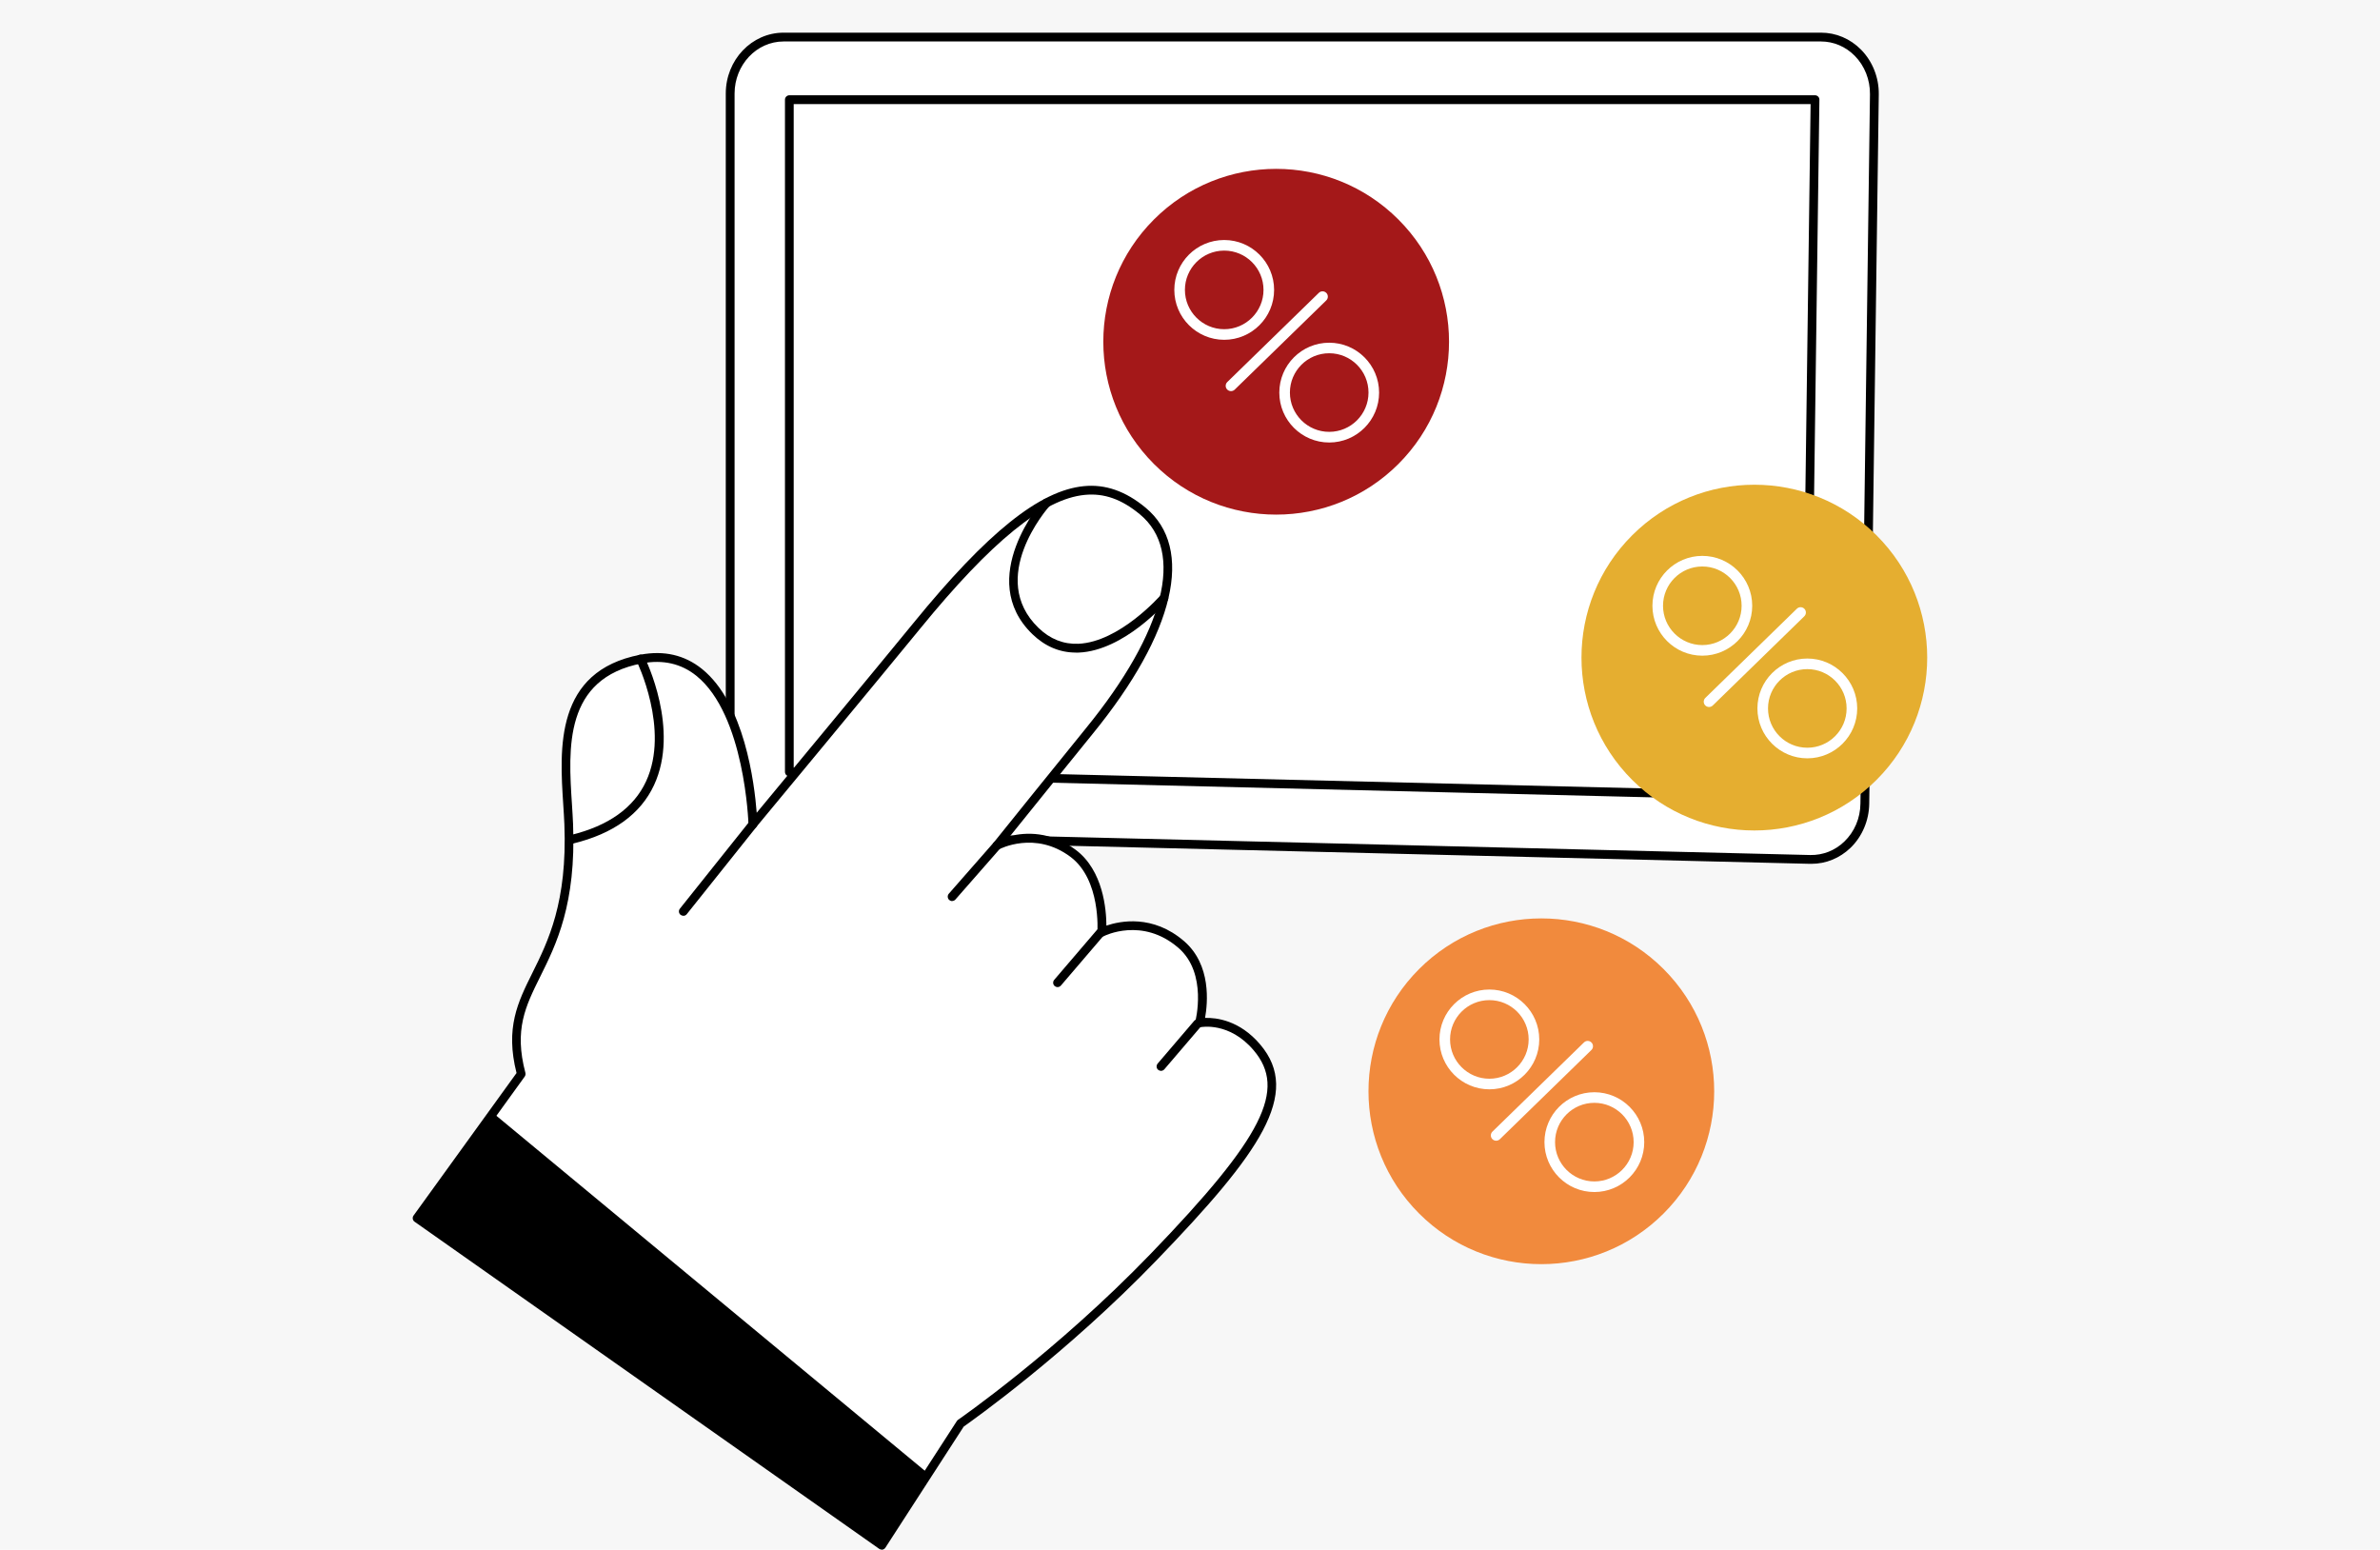
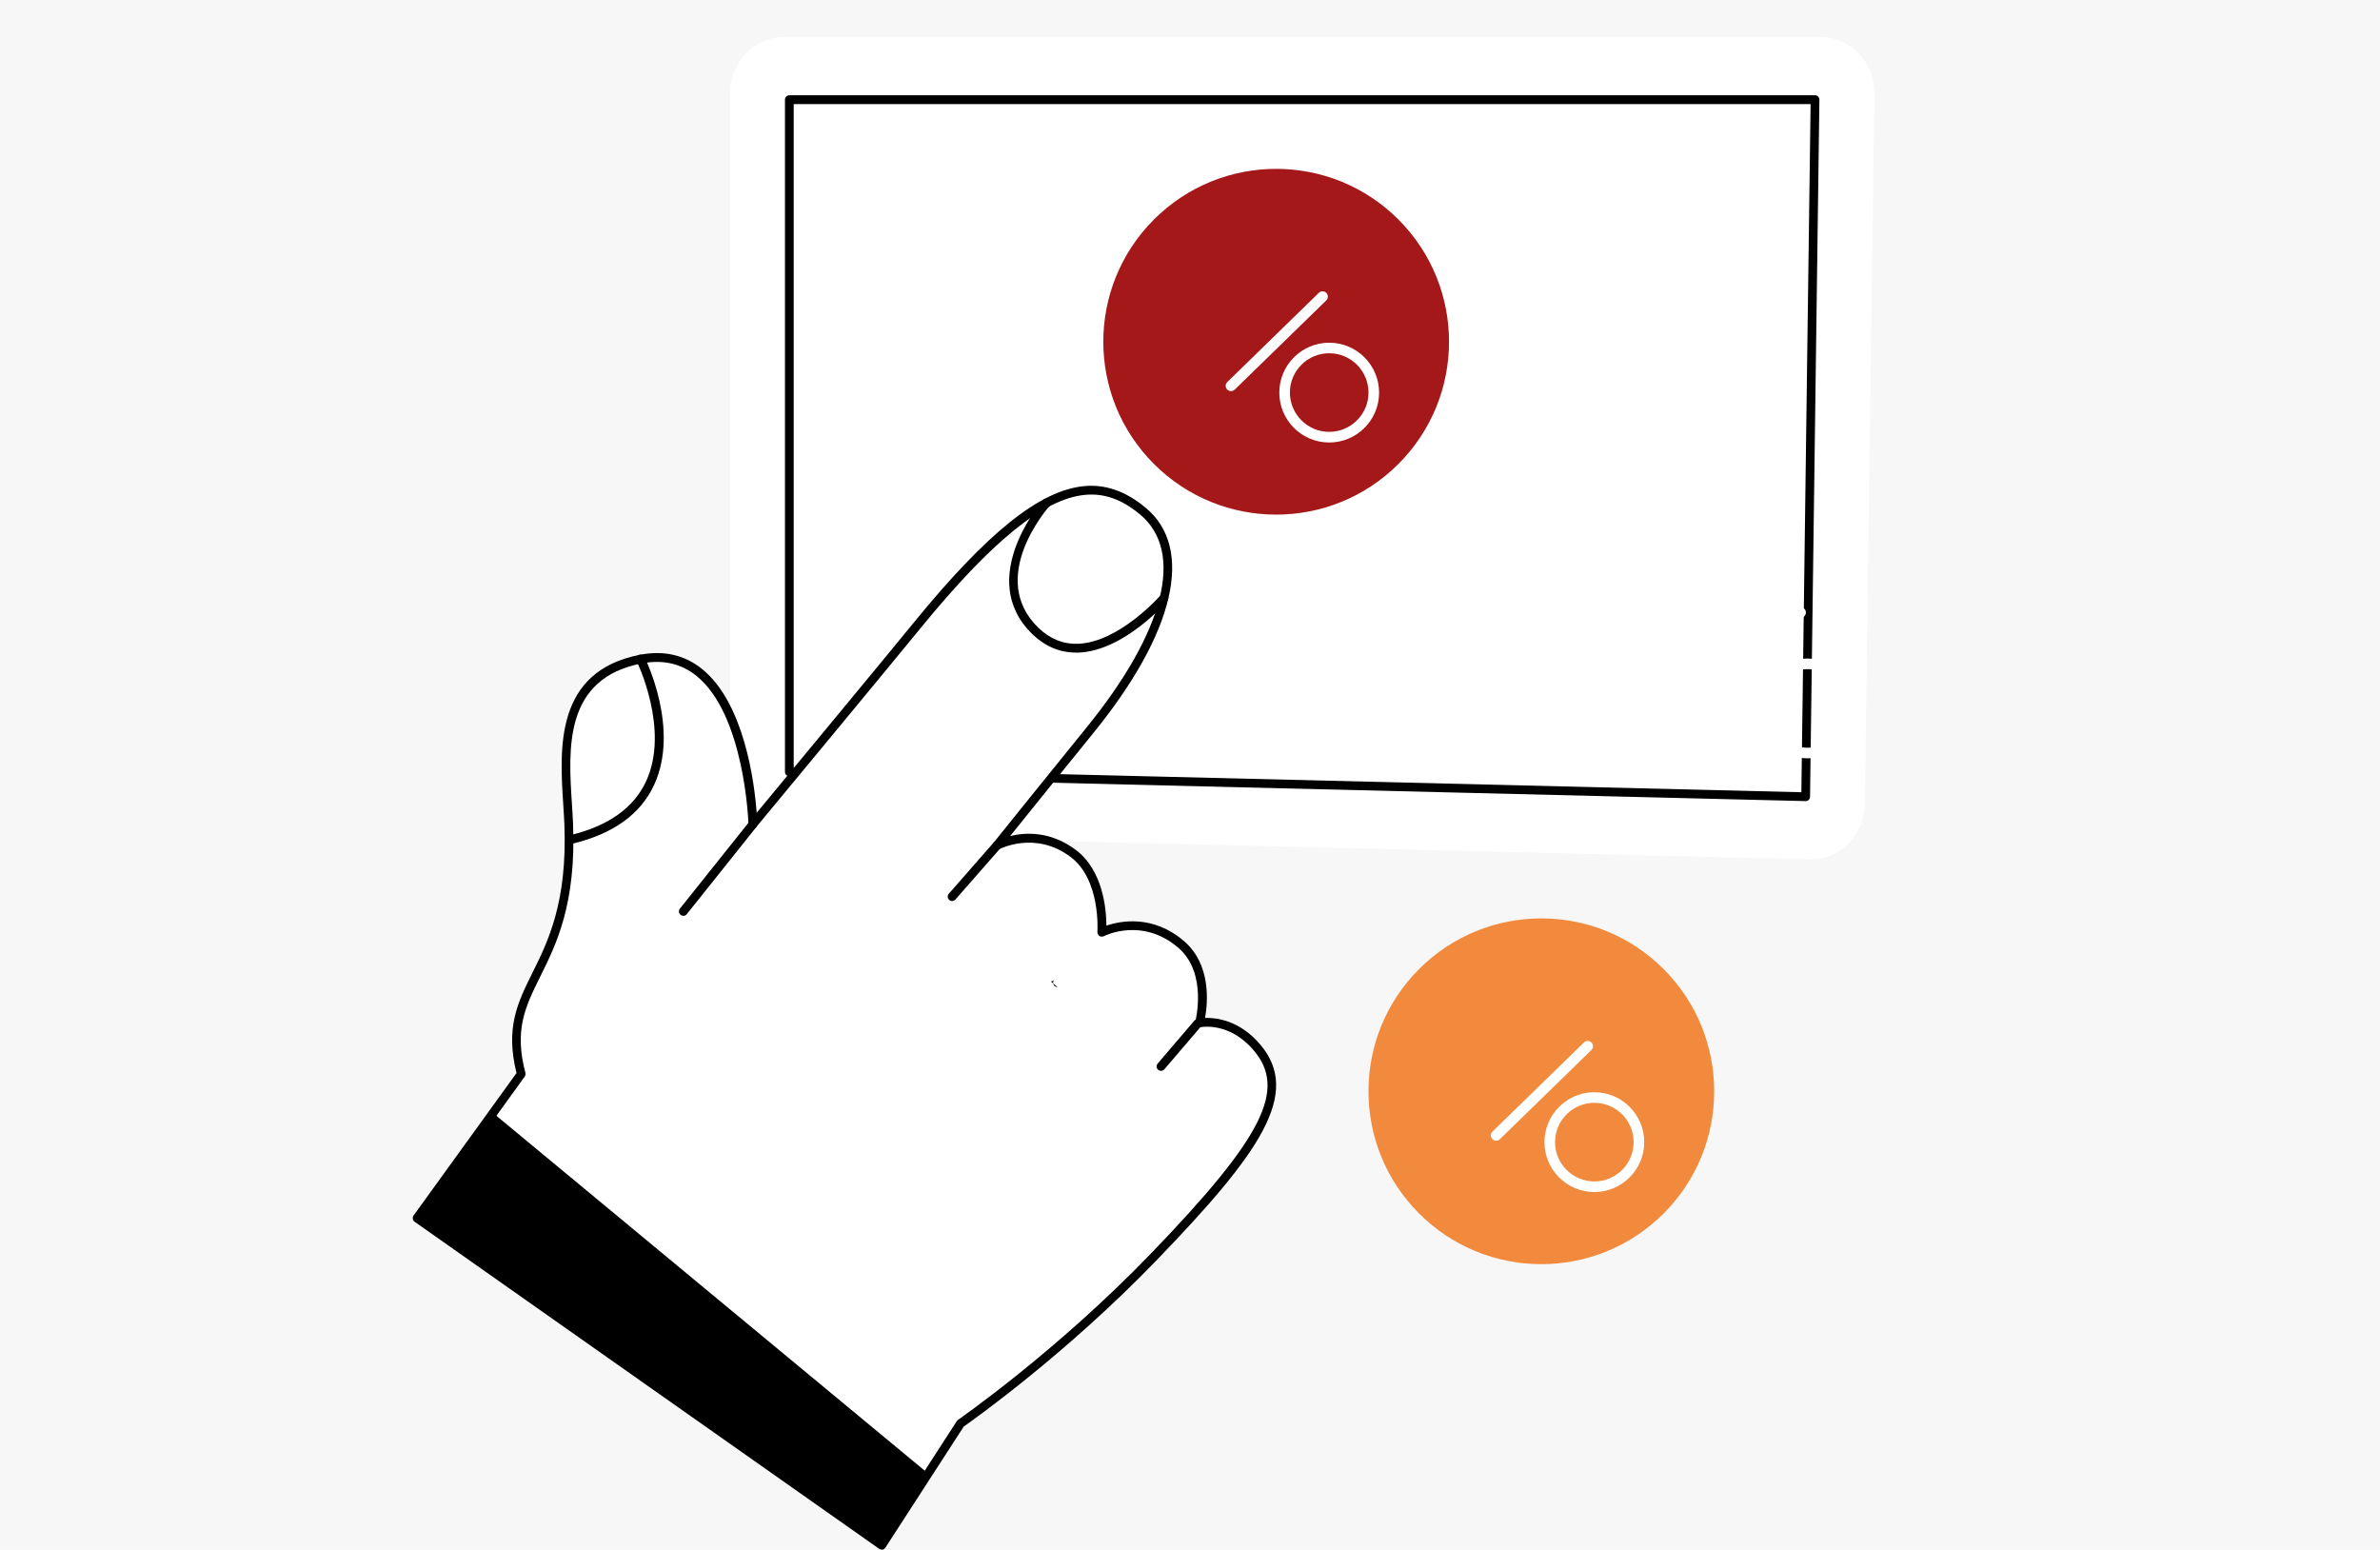
<svg xmlns="http://www.w3.org/2000/svg" id="Camada_1" viewBox="0 0 384 250">
  <defs>
    <style>
      .cls-1 {
        fill: #f18a3d;
      }

      .cls-2 {
        fill: #fff;
      }

      .cls-3 {
        fill: #a41819;
      }

      .cls-4 {
        fill: #e5ae30;
      }

      .cls-5 {
        fill: #f7f7f7;
      }
    </style>
  </defs>
  <rect class="cls-5" x="-535.98" y="-16.5" width="1348.28" height="281.58" />
  <g>
    <path class="cls-2" d="M117.81,15.09v110.4c0,4.95,3.74,9,8.42,9.11l165.83,4.04c4.79.12,8.75-3.92,8.82-8.98l1.54-114.45c.07-5.08-3.81-9.24-8.62-9.24H126.43c-4.76,0-8.62,4.08-8.62,9.11Z" />
-     <path d="M292.26,139.36c-.07,0-.15,0-.22,0l-165.83-4.04c-5.02-.12-9.11-4.53-9.11-9.82V15.09c0-5.42,4.18-9.82,9.33-9.82h167.37c2.43,0,4.72.97,6.47,2.74,1.85,1.88,2.9,4.51,2.86,7.22l-1.54,114.45c-.04,2.7-1.14,5.29-3.03,7.11-1.73,1.66-3.95,2.57-6.29,2.57ZM126.43,6.69c-4.36,0-7.91,3.77-7.91,8.41v110.4c0,4.53,3.47,8.3,7.73,8.4l165.83,4.04c2.04.04,3.99-.72,5.49-2.17,1.64-1.58,2.57-3.75,2.6-6.11l1.54-114.45c.03-2.33-.86-4.59-2.45-6.2-1.48-1.5-3.42-2.32-5.46-2.32H126.43Z" />
    <path d="M291.34,129.24s-164-4-164-4c-.38,0-.69-.32-.69-.71V16.08c0-.39.32-.71.71-.71h165.49c.19,0,.37.08.5.21.13.13.21.32.2.51l-1.51,112.46c0,.19-.08.37-.22.5-.13.13-.31.2-.49.2ZM128.07,123.85l162.57,3.96,1.49-111.02h-164.07v107.06Z" />
  </g>
  <g>
    <g>
      <g>
        <path class="cls-2" d="M202.8,168.96c-4.24-4.99-9.26-3.94-9.26-3.94,0,0,2.22-8.18-2.94-12.64-6.27-5.41-12.82-1.99-12.82-1.99,0,0,.67-8.75-4.62-12.72-6.16-4.61-12.3-1.27-12.3-1.27,0,0,11.3-14.05,14.89-18.45,12.9-15.81,16.25-29.21,8.62-35.52-8.18-6.77-17.59-4.59-36.41,18.48-5.85,7.17-26.47,32.04-26.47,32.04,0,0-.81-29.92-18.02-26.64-14.87,2.84-12.05,17.62-11.7,26.64.97,24.63-11.64,25.28-7.66,40.29l-16.81,23.27,74.96,52.77,12.71-19.65s15.69-10.81,31.18-26.87c17.67-18.32,22.66-26.72,16.64-33.8Z" />
        <path d="M142.26,250c-.14,0-.29-.04-.41-.13l-74.96-52.77c-.16-.11-.26-.28-.29-.46-.03-.19.01-.38.12-.53l16.62-23c-1.84-7.29.2-11.41,2.56-16.16,2.52-5.07,5.65-11.38,5.16-23.96-.04-.98-.11-2.04-.18-3.15-.59-9.1-1.4-21.57,12.45-24.22,3.8-.72,7.13.05,9.92,2.29,6.87,5.53,8.47,18.41,8.84,23.21,4.43-5.34,20.33-24.54,25.32-30.65,11.87-14.55,20.34-21.34,27.46-22.04,3.46-.34,6.72.79,9.95,3.46,7.95,6.57,4.76,20.22-8.53,36.51-2.74,3.36-10.06,12.45-13.31,16.48,2.48-.61,6.52-.82,10.59,2.23,4.44,3.33,4.93,9.66,4.94,12.22,2.21-.75,7.5-1.84,12.54,2.51,4.41,3.81,3.81,9.98,3.38,12.38,1.79-.06,5.57.36,8.9,4.29,6.71,7.89-.03,17.5-16.67,34.75-14.66,15.21-29.7,25.85-31.17,26.89l-12.64,19.54c-.1.16-.27.27-.46.31-.04,0-.09.01-.13.01ZM68.3,196.35l73.77,51.94,12.31-19.03c.05-.08.12-.15.19-.2.16-.11,15.82-10.96,31.08-26.78,18.14-18.81,22.02-26.49,16.61-32.85-3.9-4.59-8.39-3.75-8.58-3.71-.24.05-.49-.03-.66-.21-.17-.18-.23-.43-.17-.67.02-.08,2.04-7.81-2.72-11.92-5.83-5.04-11.97-1.93-12.03-1.89-.23.12-.5.11-.72-.04-.21-.14-.34-.39-.32-.65,0-.08.58-8.41-4.34-12.1-5.73-4.29-11.47-1.25-11.53-1.22-.3.16-.67.09-.88-.17-.22-.26-.22-.63,0-.9.11-.14,11.34-14.1,14.89-18.45,12.73-15.61,15.99-28.51,8.72-34.52-2.96-2.45-5.79-3.45-8.91-3.14-6.63.65-15.05,7.49-26.51,21.53-5.79,7.09-26.27,31.8-26.48,32.05-.19.23-.5.31-.78.22-.28-.1-.47-.36-.48-.65,0-.18-.57-17.66-8.41-23.97-2.45-1.97-5.4-2.64-8.77-2-12.62,2.41-11.89,13.68-11.3,22.73.07,1.12.14,2.18.18,3.19.51,12.94-2.72,19.43-5.31,24.64-2.36,4.76-4.23,8.52-2.38,15.5.05.21.01.42-.11.6l-16.39,22.69Z" />
        <path d="M110.25,147.74c-.15,0-.31-.05-.44-.15-.31-.24-.36-.69-.11-1l11.24-14.08c.24-.31.69-.36,1-.11.31.24.36.69.11,1l-11.24,14.08c-.14.18-.35.27-.55.27Z" />
        <path d="M153.62,145.37c-.17,0-.33-.06-.47-.18-.29-.26-.32-.71-.07-1l7.25-8.27c.26-.29.71-.32,1-.07.29.26.32.71.07,1l-7.25,8.27c-.14.16-.34.24-.53.24Z" />
-         <path d="M170.63,159.25c-.16,0-.33-.06-.46-.17-.3-.25-.33-.7-.08-1l6.88-8.04c.25-.3.7-.33,1-.08.3.25.33.7.08,1l-6.88,8.04c-.14.16-.34.25-.54.25Z" />
+         <path d="M170.63,159.25c-.16,0-.33-.06-.46-.17-.3-.25-.33-.7-.08-1l6.88-8.04l-6.88,8.04c-.14.16-.34.25-.54.25Z" />
        <path d="M187.32,172.76c-.16,0-.33-.06-.46-.17-.3-.25-.33-.7-.08-1l5.89-6.89c.25-.3.7-.33,1-.08.3.25.33.7.08,1l-5.89,6.89c-.14.16-.34.25-.54.25Z" />
        <path d="M173.6,105.28c-2.63,0-4.99-1-7.03-2.97-9.29-9,1.61-21.5,1.72-21.63.26-.29.71-.32,1-.06.29.26.32.71.06,1-.42.47-10.11,11.62-1.8,19.67,1.87,1.81,4.04,2.67,6.45,2.57,6.66-.3,13.18-7.75,13.25-7.82.26-.3.7-.33,1-.07.3.26.33.7.07,1-.28.33-6.97,7.99-14.25,8.31-.16,0-.32.01-.47.01Z" />
      </g>
      <path d="M92.29,136.11c-.32,0-.61-.22-.69-.54-.09-.38.14-.76.52-.86,6.06-1.48,10.14-4.39,12.12-8.66,3.88-8.36-1.48-19.31-1.53-19.42-.17-.35-.03-.78.32-.95.35-.17.78-.03.95.32.24.47,5.72,11.66,1.55,20.65-2.17,4.68-6.57,7.86-13.07,9.44-.06.01-.11.02-.17.02Z" />
    </g>
    <polygon points="79.55 179.56 149.75 237.72 142.26 249.29 67.3 196.52 79.55 179.56" />
  </g>
  <g>
    <circle class="cls-3" cx="205.91" cy="55.13" r="27.89" transform="translate(21.32 161.75) rotate(-45)" />
    <g>
      <g>
-         <path class="cls-2" d="M197.52,54.82c-4.44,0-8.05-3.61-8.05-8.05s3.61-8.05,8.05-8.05,8.05,3.61,8.05,8.05-3.61,8.05-8.05,8.05ZM197.52,40.43c-3.5,0-6.34,2.84-6.34,6.34s2.85,6.34,6.34,6.34,6.34-2.84,6.34-6.34-2.84-6.34-6.34-6.34Z" />
        <path class="cls-2" d="M214.46,71.39c-4.44,0-8.05-3.61-8.05-8.05s3.61-8.05,8.05-8.05,8.05,3.61,8.05,8.05-3.61,8.05-8.05,8.05ZM214.46,56.99c-3.5,0-6.34,2.84-6.34,6.34s2.84,6.34,6.34,6.34,6.34-2.84,6.34-6.34-2.84-6.34-6.34-6.34Z" />
      </g>
      <path class="cls-2" d="M198.61,63.1c-.22,0-.44-.09-.61-.26-.33-.34-.32-.88.02-1.21l14.77-14.39c.34-.33.88-.32,1.21.02.33.34.32.88-.02,1.21l-14.77,14.39c-.17.16-.38.24-.6.24Z" />
    </g>
  </g>
  <g>
-     <circle class="cls-4" cx="283.05" cy="106.09" r="27.89" transform="translate(7.89 231.22) rotate(-45)" />
    <g>
      <g>
        <path class="cls-2" d="M274.66,105.78c-4.44,0-8.05-3.61-8.05-8.05s3.61-8.05,8.05-8.05,8.05,3.61,8.05,8.05-3.61,8.05-8.05,8.05ZM274.66,91.39c-3.5,0-6.34,2.84-6.34,6.34s2.85,6.34,6.34,6.34,6.34-2.84,6.34-6.34-2.84-6.34-6.34-6.34Z" />
        <path class="cls-2" d="M291.6,122.34c-4.44,0-8.05-3.61-8.05-8.05s3.61-8.05,8.05-8.05,8.05,3.61,8.05,8.05-3.61,8.05-8.05,8.05ZM291.6,107.95c-3.5,0-6.34,2.84-6.34,6.34s2.84,6.34,6.34,6.34,6.34-2.84,6.34-6.34-2.84-6.34-6.34-6.34Z" />
      </g>
      <path class="cls-2" d="M275.74,114.06c-.22,0-.44-.09-.61-.26-.33-.34-.32-.88.02-1.21l14.77-14.39c.34-.33.88-.32,1.21.02.33.34.32.88-.02,1.21l-14.77,14.39c-.17.16-.38.24-.6.24Z" />
    </g>
  </g>
  <g>
    <circle class="cls-1" cx="248.69" cy="176.05" r="27.89" transform="translate(-51.65 227.42) rotate(-45)" />
    <g>
      <g>
-         <path class="cls-2" d="M240.3,175.74c-4.44,0-8.05-3.61-8.05-8.05s3.61-8.05,8.05-8.05,8.05,3.61,8.05,8.05-3.61,8.05-8.05,8.05ZM240.3,161.35c-3.5,0-6.34,2.84-6.34,6.34s2.85,6.34,6.34,6.34,6.34-2.84,6.34-6.34-2.84-6.34-6.34-6.34Z" />
        <path class="cls-2" d="M257.24,192.31c-4.44,0-8.05-3.61-8.05-8.05s3.61-8.05,8.05-8.05,8.05,3.61,8.05,8.05-3.61,8.05-8.05,8.05ZM257.24,177.92c-3.5,0-6.34,2.84-6.34,6.34s2.84,6.34,6.34,6.34,6.34-2.84,6.34-6.34-2.84-6.34-6.34-6.34Z" />
      </g>
      <path class="cls-2" d="M241.39,184.03c-.22,0-.44-.09-.61-.26-.33-.34-.32-.88.02-1.21l14.77-14.39c.34-.33.88-.32,1.21.02.33.34.32.88-.02,1.21l-14.77,14.39c-.17.16-.38.24-.6.24Z" />
    </g>
  </g>
</svg>